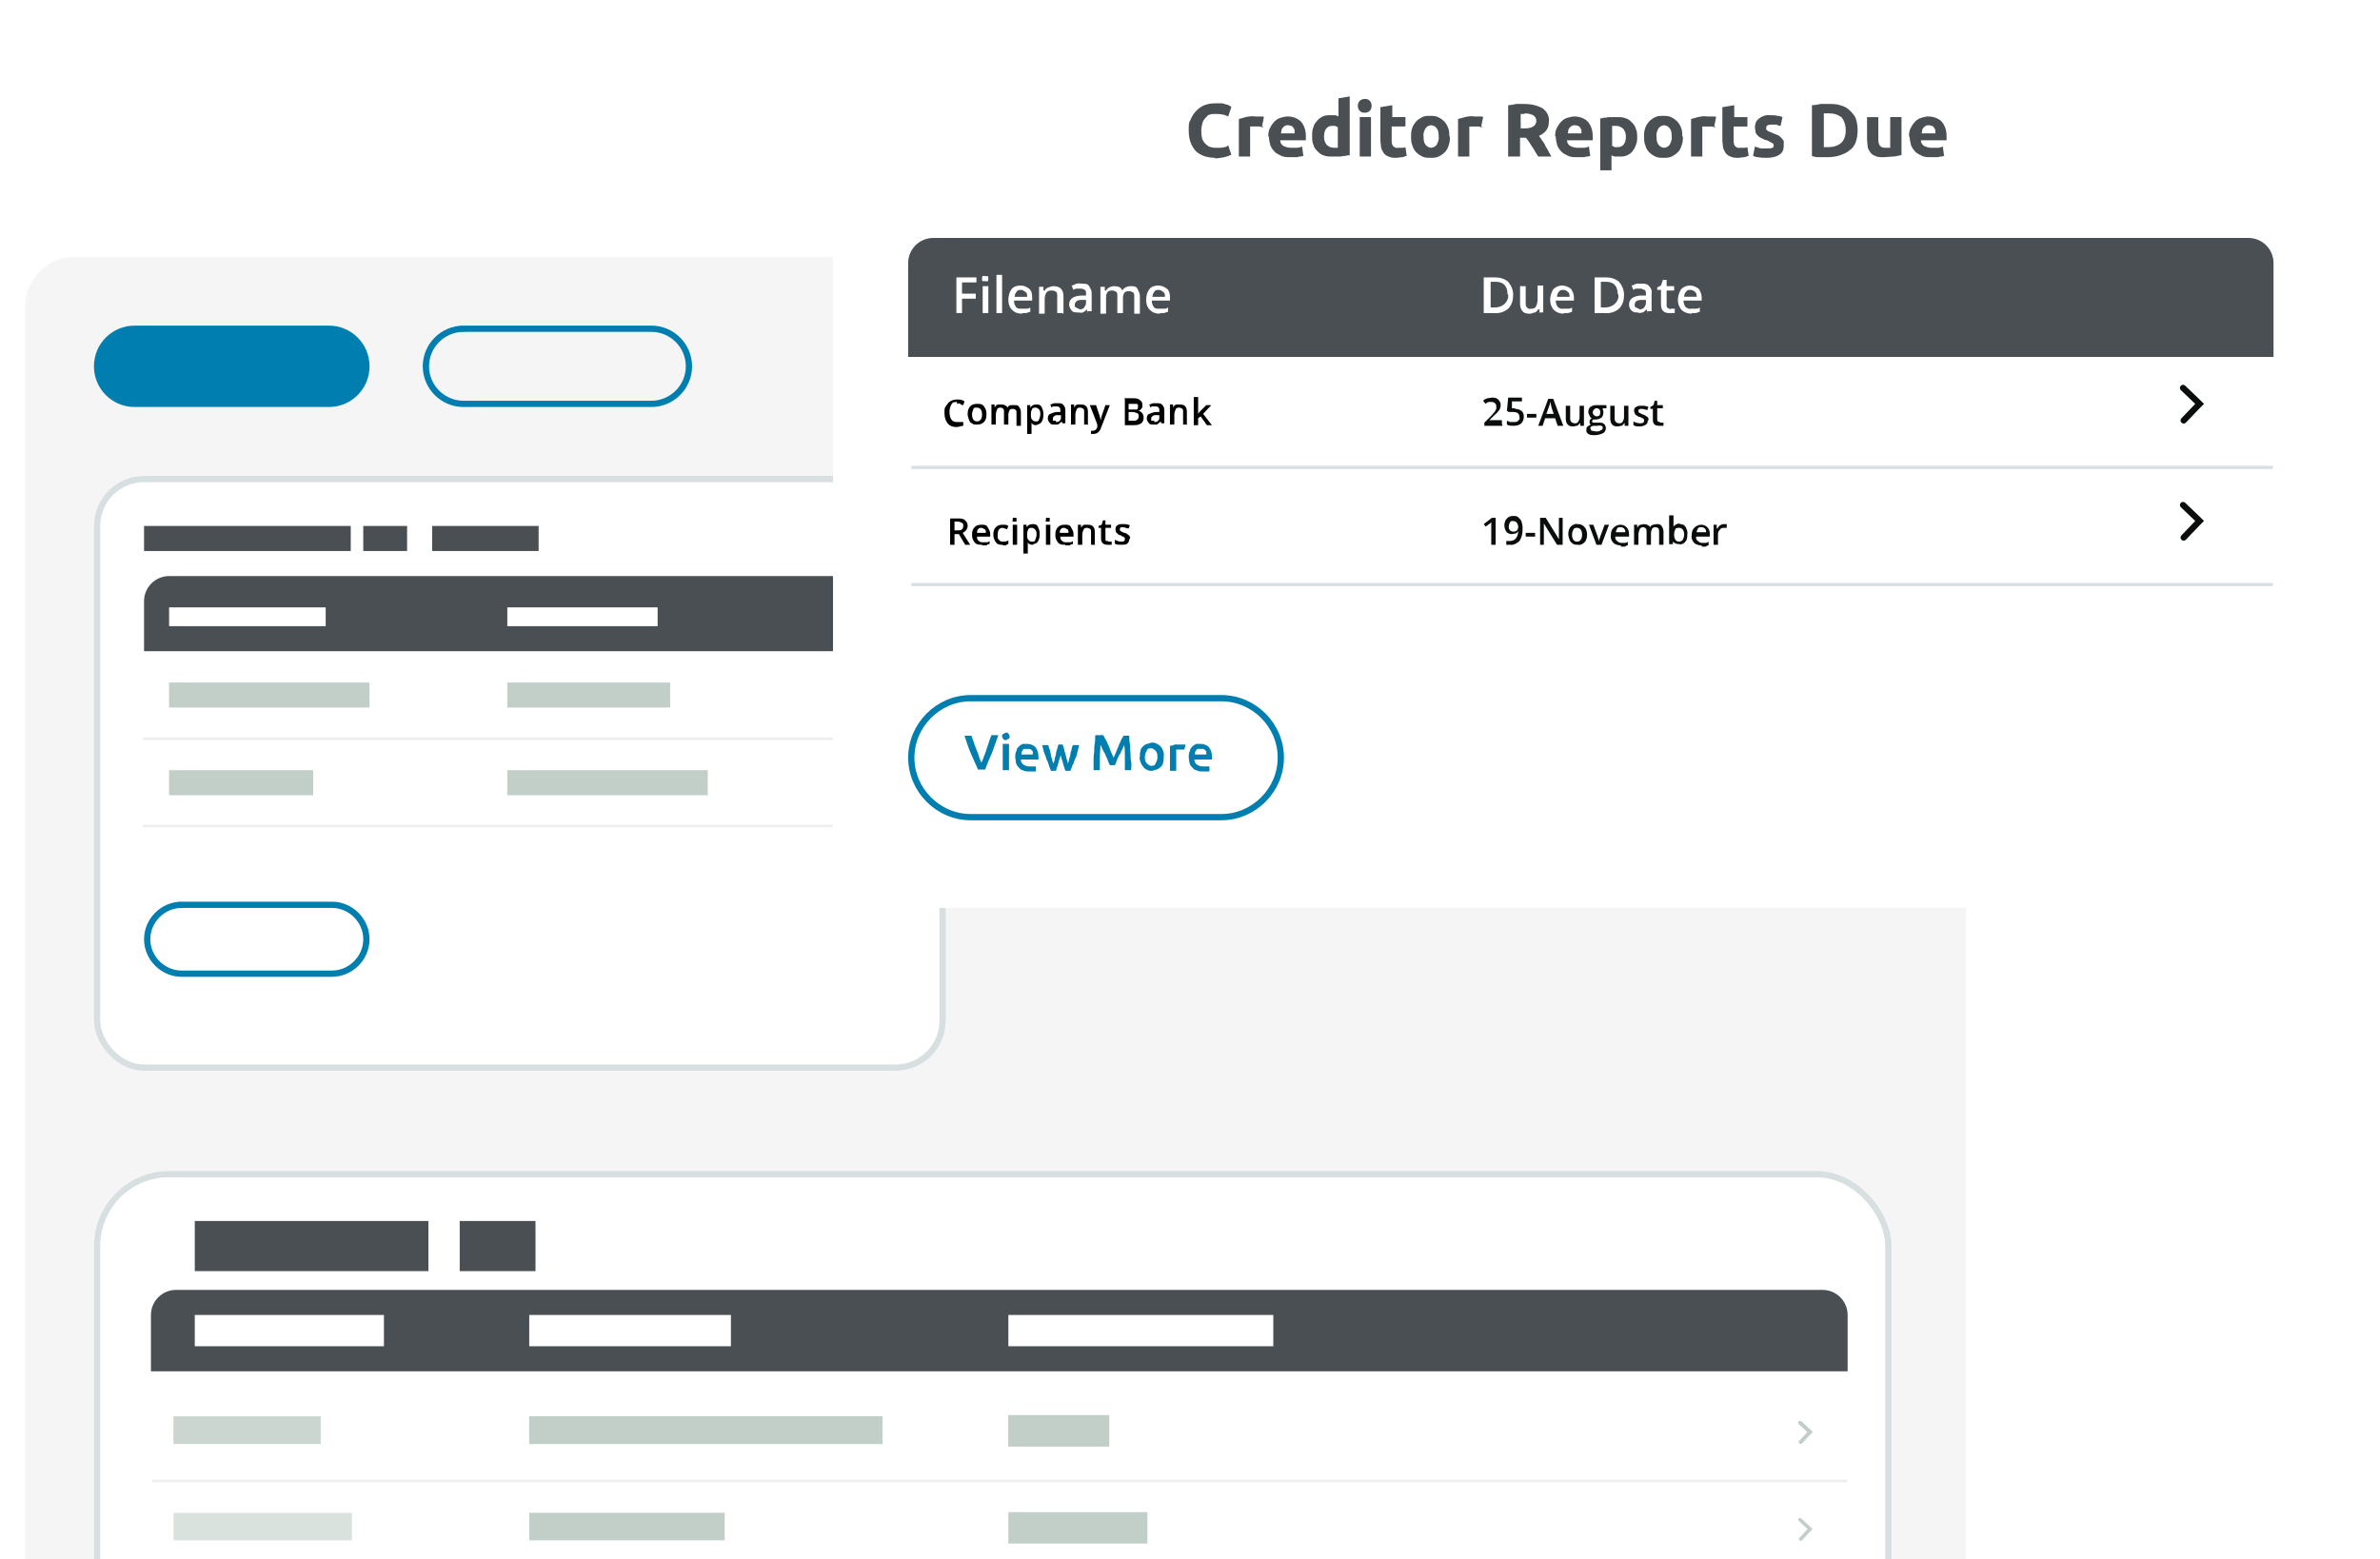
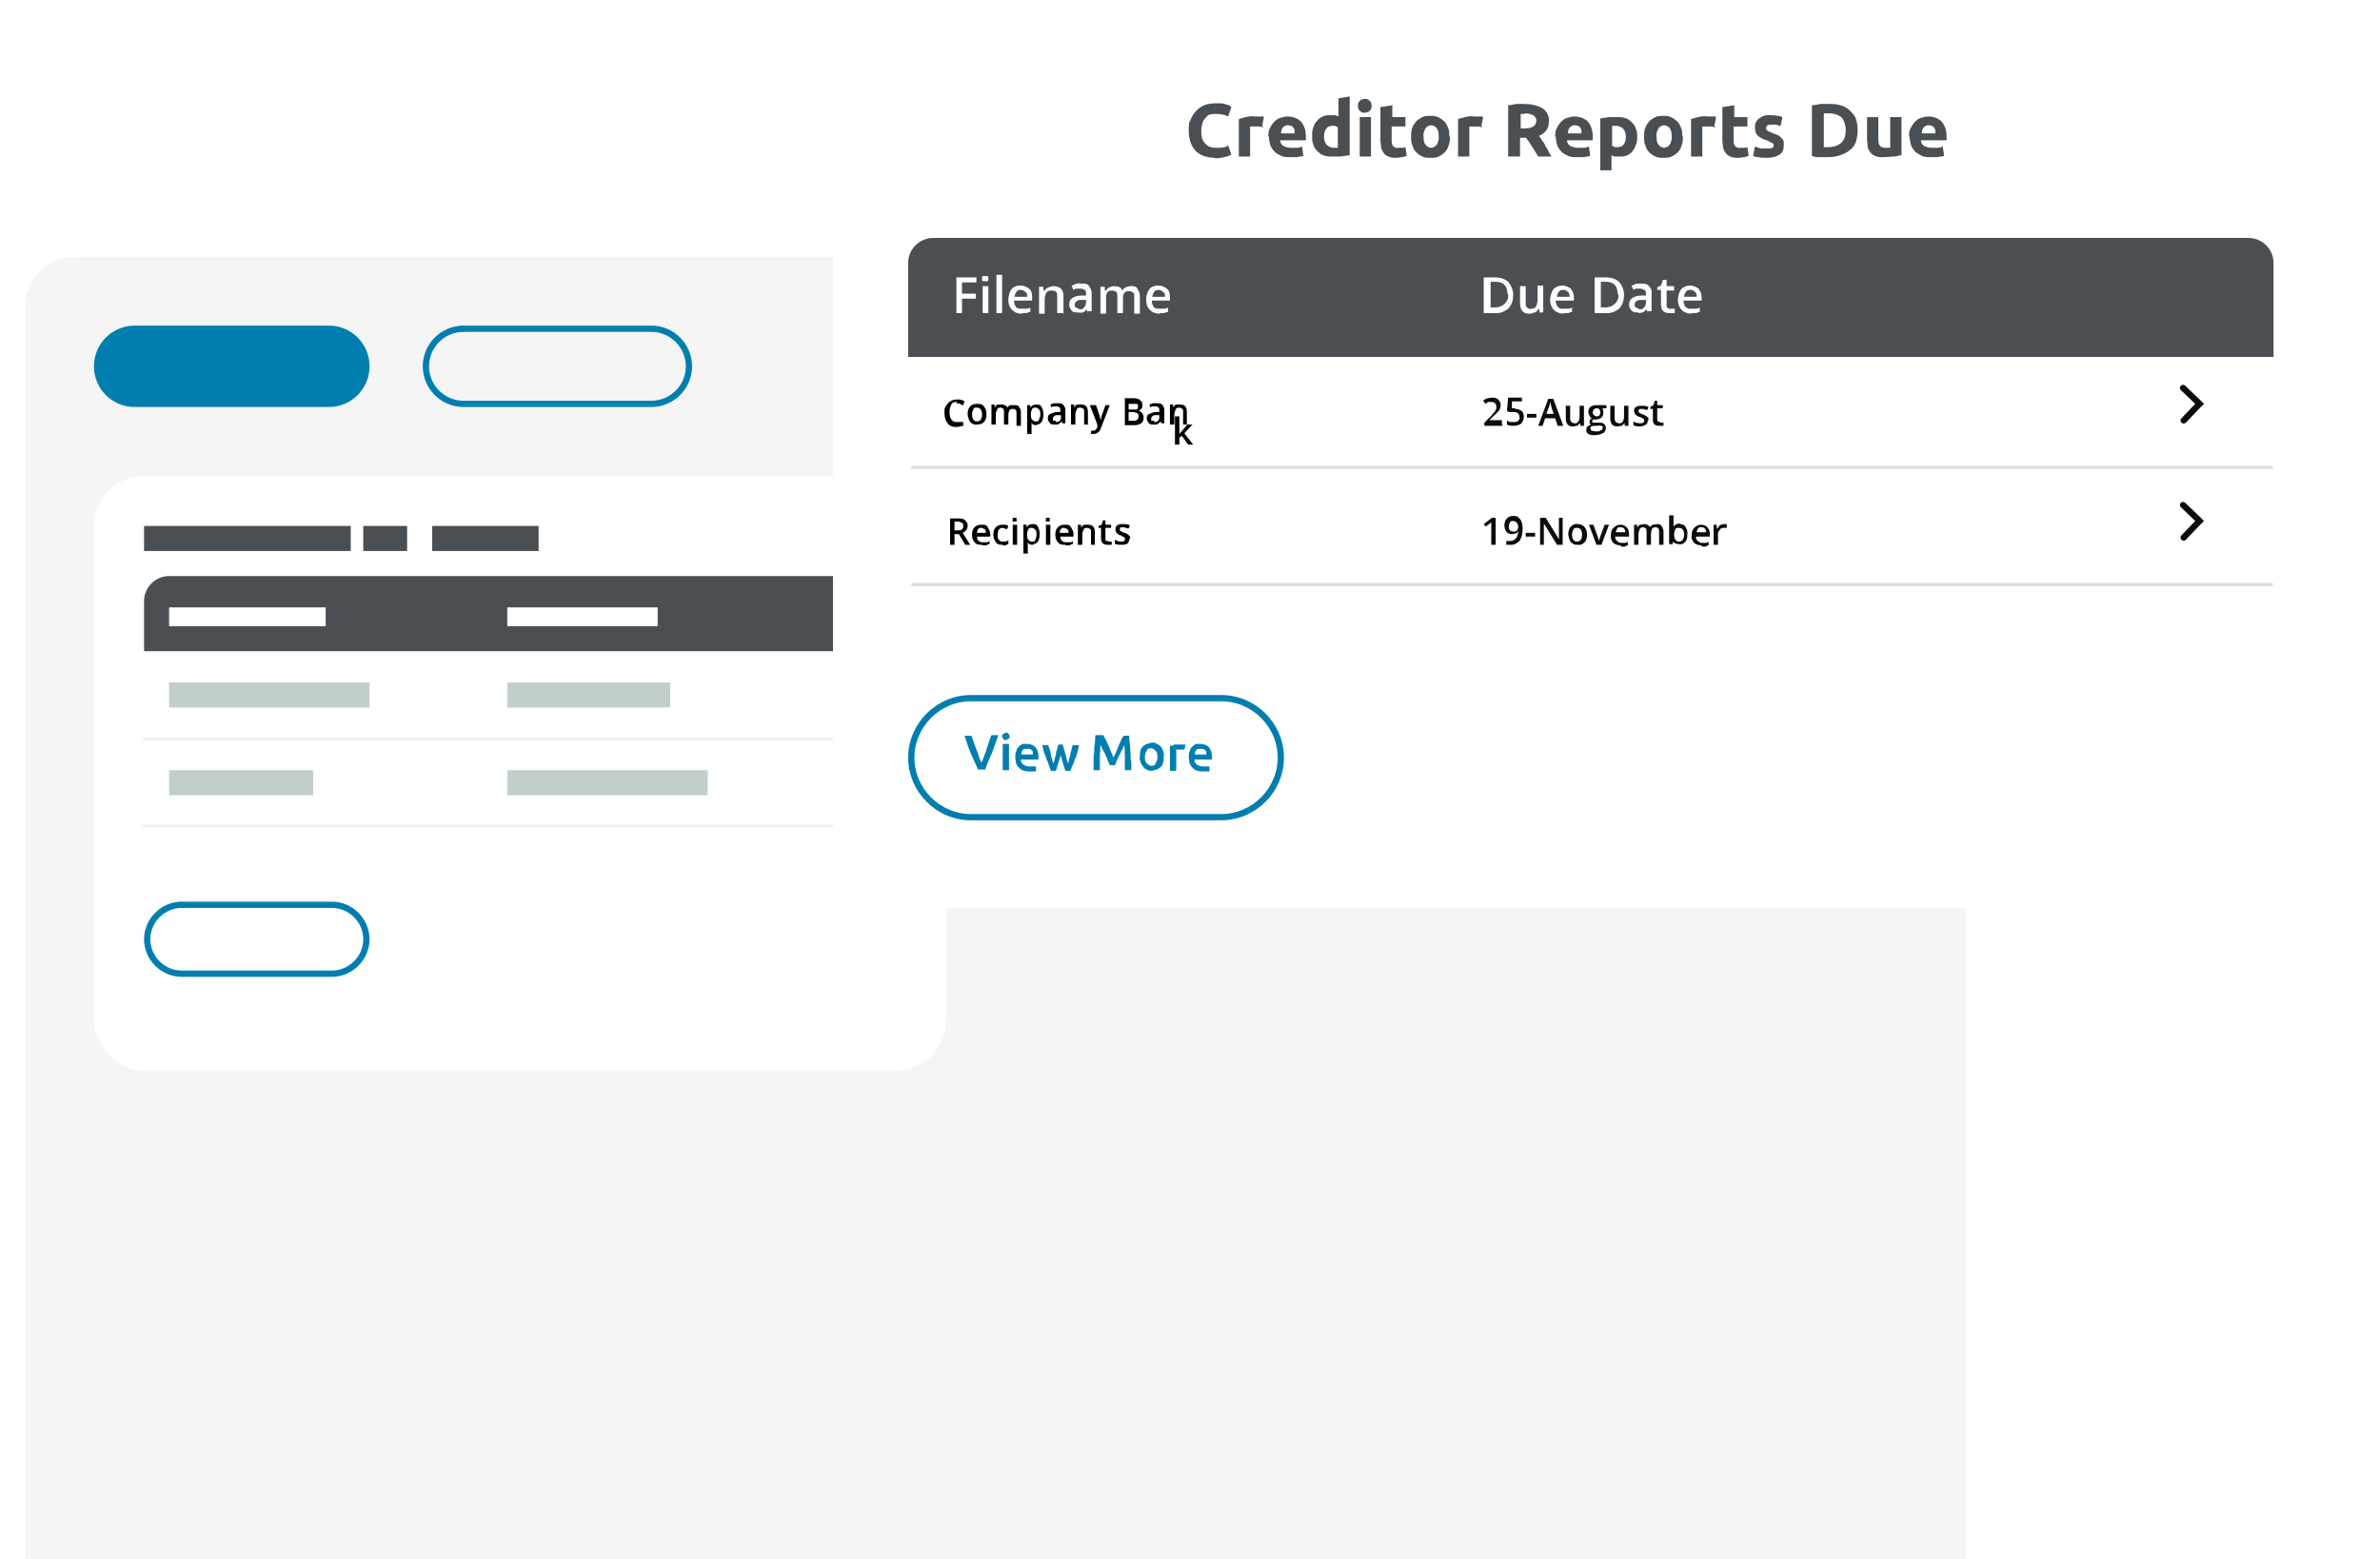
<svg xmlns="http://www.w3.org/2000/svg" id="dashboard" version="1.1" viewBox="0 0 380 249">
  <defs>
    <clipPath id="clippath">
      <path d="M0 0h380v249H0z" class="st3" />
    </clipPath>
    <clipPath id="clippath-1">
      <path d="M8 37h303c4.4 0 8 3.6 8 8v204H0V45c0-4.4 3.6-8 8-8Z" class="st3" />
    </clipPath>
    <clipPath id="clippath-2">
-       <path d="M27 187h263c6.6 0 12 5.4 12 12v50H15v-50c0-6.6 5.4-12 12-12Z" class="st3" />
-     </clipPath>
+       </clipPath>
    <filter id="drop-shadow-1" width="322" height="221" x="-2" y="35" filterUnits="userSpaceOnUse">
      <feOffset dy="1" />
      <feGaussianBlur result="blur" stdDeviation="2" />
      <feFlood flood-color="#231f20" flood-opacity=".3" />
      <feComposite in2="blur" operator="in" />
      <feComposite in="SourceGraphic" />
    </filter>
    <filter id="drop-shadow-2" width="265" height="163" x="121" y="-6" filterUnits="userSpaceOnUse">
      <feOffset dy="2" />
      <feGaussianBlur result="blur1" stdDeviation="4" />
      <feFlood flood-color="#231f20" flood-opacity=".3" />
      <feComposite in2="blur1" operator="in" />
      <feComposite in="SourceGraphic" />
    </filter>
    <style>.st0{fill:#007eb0}.st2{stroke:#d8dfe1}.st2,.st3,.st4{fill:none}.st5{fill:#fff}.st8,.st9{fill:#c1cfc8}.st10{fill:#d8dfe1}.st11{fill:#eee}.st9{isolation:isolate;opacity:.6}.st4{stroke:#007eb0}.st13{fill:#0b0c0c}.st14{fill:#4a4f54}</style>
  </defs>
  <g clip-path="url(#clippath)">
    <g clip-path="url(#clippath-1)">
      <path fill="#f5f5f5" d="M12 40h293.9c4.4 0 8 3.6 8 8v201H4V48c0-4.4 3.6-8 8-8Z" filter="url(#drop-shadow-1)" />
      <g clip-path="url(#clippath-2)">
        <rect width="287" height="90" x="15" y="187" class="st5" rx="12" ry="12" />
        <rect width="286" height="89" x="15.5" y="187.5" class="st2" rx="11.5" ry="11.5" />
        <path d="M28.1 206H291c2.2 0 4 1.8 4 4v9H24.1v-9c0-2.2 1.8-4 4-4Zm3-11h37.3v8H31.1v-8Zm42.3 0h12.1v8H73.4v-8Z" class="st14" />
        <path d="M31.1 210h30.2v5H31.1v-5Zm53.4 0h32.2v5H84.5v-5Zm76.5 0h42.3v5H161v-5Z" class="st5" />
        <path d="M24.3 236.3H295v.4H24.3v-.4Z" class="st11" />
        <path d="M27.7 226.2h23.5v4.4H27.7v-4.4Z" class="st9" />
        <path d="M27.7 226.2h23.5v4.4H27.7v-4.4Zm0 15.4h28.5v4.4H27.7v-4.4Z" class="st9" />
        <path d="M84.5 226.2h56.4v4.4H84.5v-4.4Z" class="st8" />
        <path d="M84.5 226.2h56.4v4.4H84.5v-4.4Zm0 15.4h31.2v4.4H84.5v-4.4ZM161 226h16.1v5H161v-5Z" class="st8" />
        <path d="M161 226h16.1v5H161v-5Zm0 15.5h22.2v5H161v-5Zm126.3-11c.1.1.3.1.4 0l1.3-1.4.4-.4-.4-.4-1.4-1.3c-.1-.1-.3-.1-.4 0s-.1.3 0 .4l1.4 1.3-1.3 1.4c-.1.1-.1.3 0 .4Z" class="st8" />
        <path d="M287.3 230.5c.1.1.3.1.4 0l1.3-1.4.4-.4-.4-.4-1.4-1.3c-.1-.1-.3-.1-.4 0s-.1.3 0 .4l1.4 1.3-1.3 1.4c-.1.1-.1.3 0 .4Zm0 15.5c.1.1.3.1.4 0l1.3-1.4.4-.4-.4-.4-1.4-1.3c-.1-.1-.3-.1-.4 0s-.1.3 0 .4l1.4 1.3-1.3 1.4c-.1.1-.1.3 0 .4Z" class="st8" />
      </g>
    </g>
    <rect width="136" height="95" x="15" y="76" class="st5" rx="8" ry="8" />
-     <rect width="135" height="94" x="15.5" y="76.5" class="st2" rx="7.5" ry="7.5" />
    <path d="M27 92h112c2.2 0 4 1.8 4 4v8H23v-8c0-2.2 1.8-4 4-4Zm-4-8h33v4H23v-4Zm35 0h7v4h-7v-4Zm11 0h17v4H69v-4Z" class="st14" />
    <path d="M22.8 131.7h119.4v.4H22.8v-.4Zm0-13.9h119.4v.4H22.8v-.4Z" class="st11" />
    <path d="M27 123h23v4H27v-4Zm54 0h32v4H81v-4Zm56.6 3.7h.4l1.3-1.4.4-.4-.4-.4-1.4-1.3h-.4c-.1 0-.1.3 0 .4l1.4 1.3-1.3 1.4c-.1 0-.1.3 0 .4Z" class="st8" />
    <path d="M27 97h25v3H27v-3Zm54 0h24v3H81v-3Z" class="st5" />
    <path d="M23 116h119H23Z" class="st11" />
    <path d="M27 109h32v4H27v-4Zm54 0h26v4H81v-4Zm56.6 3.7h.4l1.3-1.4.4-.4-.4-.4-1.4-1.3h-.4c-.1 0-.1.3 0 .4l1.4 1.3-1.3 1.4c-.1 0-.1.3 0 .4Z" class="st8" />
    <path d="M29 144h24c3.3 0 6 2.7 6 6s-2.7 6-6 6H29c-3.3 0-6-2.7-6-6s2.7-6 6-6Z" class="st3" />
    <path d="M29 144.5h24c3 0 5.5 2.5 5.5 5.5s-2.5 5.5-5.5 5.5H29c-3 0-5.5-2.5-5.5-5.5s2.5-5.5 5.5-5.5Z" class="st4" />
    <path d="M74 52h30c3.6 0 6.5 2.9 6.5 6.5S107.6 65 104 65H74c-3.6 0-6.5-2.9-6.5-6.5S70.4 52 74 52Z" class="st3" />
    <path d="M74 52.5h30c3.3 0 6 2.7 6 6s-2.7 6-6 6H74c-3.3 0-6-2.7-6-6s2.7-6 6-6Z" class="st4" />
    <path d="M21.5 52h31c3.6 0 6.5 2.9 6.5 6.5S56.1 65 52.5 65h-31c-3.6 0-6.5-2.9-6.5-6.5s2.9-6.5 6.5-6.5Z" class="st0" />
    <rect width="241" height="139" x="133" y="4" fill="#fff" filter="url(#drop-shadow-2)" rx="12" ry="12" />
    <path d="M155 111h40c5.5 0 10 4.5 10 10s-4.5 10-10 10h-40c-5.5 0-10-4.5-10-10s4.5-10 10-10Z" class="st3" />
    <path d="M155 111.5h40c5.2 0 9.5 4.3 9.5 9.5s-4.3 9.5-9.5 9.5h-40c-5.2 0-9.5-4.3-9.5-9.5s4.3-9.5 9.5-9.5Z" class="st4" />
    <path d="m156.2 123-1.2-2.7c-.4-.9-.7-1.9-1-2.8h1.1l.4 1.1c.1.4.3.8.4 1.1s.3.7.4 1.1c.1.4.3.7.4 1 .1-.3.3-.6.4-1 .1-.3.3-.7.4-1.1.1-.4.3-.8.4-1.2s.3-.8.4-1.1h1.1c-.3.9-.7 1.9-1 2.8-.4.9-.8 1.8-1.1 2.7h-1.1Zm4.9 0h-1v-4.2h1v4.2Zm.1-5.4c0 .2 0 .3-.2.4-.1 0-.3.2-.4.2-.2 0-.3 0-.4-.2-.1 0-.2-.3-.2-.4 0-.2 0-.3.2-.4.1 0 .3-.2.4-.2.2 0 .3 0 .4.2.1 0 .2.3.2.4Zm.9 3.3c0-.3 0-.7.2-1 0-.3.2-.5.4-.7s.4-.3.6-.4h.7c.5 0 1 .2 1.3.5.4.5.5 1 .5 1.6v.4H163c0 .3.1.6.4.8.3.2.6.3.9.3h1.1v.8h-1.1c-.3 0-.7 0-1-.2-.3 0-.5-.3-.7-.5s-.3-.4-.4-.7c0-.3-.1-.6-.1-.9v.2-.2Zm2.8-.4v-.4s0-.2-.2-.3c0 0-.2-.2-.3-.2h-.8c-.1 0-.2 0-.3.2 0 0-.1.2-.2.3v.4h1.8Zm4.5-.1c-.1.5-.3.9-.4 1.4-.1.4-.3.9-.4 1.3h-.8c-.1-.2-.2-.5-.3-.8s-.2-.7-.4-1c-.1-.4-.2-.7-.4-1.1l-.3-1.2h1c0 .2.1.5.2.7s.1.5.2.8c0 .3.1.5.2.8 0 .3.2.5.2.7 0-.2.2-.5.2-.8s.2-.5.2-.8.1-.5.2-.8.1-.5.2-.7h.7c0 .2.1.5.2.7 0 .2.1.5.2.8s.1.5.2.8.2.5.2.8l.2-.7c0-.3.2-.5.2-.8s.1-.5.2-.8c0-.3.1-.5.2-.7h1l-.3 1.2c-.1.4-.2.8-.4 1.1-.1.4-.2.7-.4 1-.1.3-.2.6-.3.8h-.8c-.1-.4-.3-.8-.4-1.3-.1-.4-.3-.9-.4-1.4h.1Zm6.8-2.9c.1.2.2.4.4.7.1.3.3.6.4.9.1.3.3.7.4 1 .1.3.3.6.4.9l.4-.9c.1-.3.3-.7.4-1 .1-.3.3-.6.4-.9.1-.3.3-.5.4-.7h.9c0 .4 0 .8.1 1.3s0 .9.1 1.4c0 .5 0 1 .1 1.4s0 1 0 1.4h-1v-2c0-.7 0-1.3-.1-2l-.2.4c0 .2-.2.4-.3.6 0 .2-.2.4-.3.6l-.3.6c0 .2-.2.4-.2.6l-.2.4h-.8s-.1-.3-.2-.4c0-.2-.2-.4-.2-.6l-.3-.6c0-.2-.2-.4-.3-.6l-.3-.6c0-.2-.1-.3-.2-.4 0 .6-.1 1.3-.1 2v2h-1v-1.4c0-.5 0-1 .1-1.5 0-.5 0-.9.1-1.4s0-.9.1-1.3h1.3Zm9.6 3.4c0 .3 0 .6-.1.9 0 .3-.2.5-.4.7s-.4.3-.6.4c-.3 0-.5.2-.8.2s-.6 0-.8-.2c-.2 0-.5-.3-.6-.5-.2-.2-.3-.4-.4-.7-.1-.3-.2-.6-.1-.9 0-.3 0-.6.1-.9 0-.3.2-.5.4-.7s.4-.3.6-.4c.3 0 .5-.2.8-.2s.6 0 .8.2c.2 0 .5.3.6.4.2.2.3.4.4.7.1.3.2.6.1.9Zm-1 0c0-.3 0-.7-.3-1s-.5-.4-.7-.4c-.3 0-.6 0-.7.4-.2.3-.3.6-.3 1s0 .7.3 1 .5.4.7.4c.3 0 .6 0 .7-.4.2-.3.3-.6.3-1Zm4.4-1.2h-1.4v3.4h-1v-4c.2 0 .5 0 .7-.2h1.8l-.2.8h.1Zm.6 1.2c0-.3 0-.7.2-1 0-.3.2-.5.4-.7s.4-.3.6-.4h.7c.5 0 1 .2 1.3.5.4.5.5 1 .5 1.6v.4h-2.8c0 .3.1.6.4.8.3.2.6.3.9.3h1.1v.8H192c-.3 0-.7 0-1-.2-.3 0-.5-.3-.7-.5s-.3-.4-.4-.7c0-.3-.1-.6-.1-.9v.2-.2Zm2.8-.4v-.4s0-.2-.2-.3c0 0-.2-.2-.3-.2h-.8c-.1 0-.2 0-.3.2 0 0-.1.2-.2.3v.4h1.8Z" class="st0" />
    <path d="M145.5 93.1h217.4v.5H145.5v-.5Z" class="st10" />
    <path d="M152.4 85.3V87h-.7v-4.2h1.2c.5 0 .9 0 1.2.3s.4.5.4.9-.3.9-.8 1.1l1.2 1.9h-.8l-1-1.7h-.7Zm0-.6h.5c.3 0 .6 0 .7-.2.1 0 .2-.3.2-.5s0-.4-.2-.5-.4-.2-.7-.2h-.5v1.4Zm4.4 2.3c-.5 0-.9 0-1.2-.4s-.4-.7-.4-1.2.1-.9.4-1.2.6-.4 1.1-.4.8 0 1 .4.4.6.4 1.1v.4H156c0 .3 0 .5.3.7.2.2.4.2.7.2h.5c.2 0 .3 0 .5-.2v.5c-.2 0-.3 0-.5.2h-.7Zm-.1-2.7c-.2 0-.4 0-.5.2-.1 0-.2.3-.2.6h1.4c0-.3 0-.5-.2-.6-.1 0-.3-.2-.5-.2Zm3.4 2.7c-.5 0-.8 0-1.1-.4-.2-.3-.4-.7-.4-1.2s.1-.9.4-1.2.6-.4 1.1-.4.6 0 .9.2l-.2.5c-.3 0-.5-.2-.7-.2-.6 0-.8.4-.8 1.1s0 .6.2.8c.1.2.3.3.6.3s.6 0 .9-.2v.6c-.1 0-.2 0-.4.2h-.5Zm1.6-4v-.3h.6v.6h-.6c-.1 0 0-.2 0-.3Zm.7 4h-.7v-3.2h.7V87Zm2.6 0c-.4 0-.7 0-.9-.4v1.8h-.7v-4.6h.5v.4c.2-.3.5-.5.9-.5s.7 0 .9.4.3.7.3 1.2-.1.9-.3 1.2c-.2.3-.5.4-.9.4h.2Zm-.2-2.7c-.3 0-.5 0-.6.2s-.2.4-.2.8 0 .8.2.9c.1.2.3.3.6.3s.4 0 .5-.3.2-.5.2-.8 0-.6-.2-.8-.3-.3-.6-.3h.1ZM167 83v-.3h.6v.6h-.6c-.1 0 0-.2 0-.3Zm.7 4h-.7v-3.2h.7V87Zm2.4 0c-.5 0-.9 0-1.2-.4s-.4-.7-.4-1.2.1-.9.4-1.2.6-.4 1.1-.4.8 0 1 .4.4.6.4 1.1v.4h-2.1c0 .3 0 .5.3.7.2.2.4.2.7.2h.5c.2 0 .3 0 .5-.2v.5c-.2 0-.3 0-.5.2h-.7Zm-.2-2.7c-.2 0-.4 0-.5.2-.1 0-.2.3-.2.6h1.4c0-.3 0-.5-.2-.6-.1 0-.3-.2-.5-.2Zm5 2.7h-.7v-2c0-.2 0-.4-.1-.5 0 0-.3-.2-.5-.2s-.5 0-.6.3c-.1.2-.2.5-.2.8V87h-.7v-3.2h.5v.4h.1c0-.2.2-.3.4-.4h.6c.8 0 1.1.4 1.1 1.2v2.1Zm2.1-.5h.5v.5h-.7c-.6 0-1-.3-1-1v-1.7h-.4V84l.5-.2.2-.7h.4v.7h.9v.5h-.9V86c0 .2 0 .3.1.4h.3Zm3.3-.4c0 .3-.1.5-.3.7s-.6.2-1 .2-.8 0-1-.2v-.6c.4.2.7.3 1 .3s.6 0 .6-.4v-.2s-.1 0-.2-.2c-.1 0-.3 0-.4-.2-.4 0-.6-.3-.7-.4-.1 0-.2-.3-.2-.6s.1-.5.3-.6c.2-.2.5-.2.9-.2s.7 0 1.1.2l-.2.5c-.3 0-.6-.2-.9-.2s-.5 0-.5.3 0 .2.1.3c0 0 .3.2.6.3.3 0 .5.2.6.3.1 0 .2.2.3.3s0 .2 0 .4h-.1Z" />
    <path d="M145.5 74.4h217.4v.5H145.5v-.5Z" class="st10" />
-     <path d="M152.8 64.2c-.4 0-.7 0-.9.4s-.3.7-.3 1.2.1.9.3 1.2.5.4.9.4h1v.6c-.3 0-.7.2-1.1.2-.6 0-1.1-.2-1.4-.6-.3-.4-.5-.9-.5-1.6s0-.8.2-1.1.4-.6.7-.8.7-.3 1.1-.3.8 0 1.2.3l-.2.6c-.1 0-.3 0-.5-.2s-.3 0-.5 0v-.2Zm4.7 2c0 .5-.1.9-.4 1.2-.3.3-.6.4-1.1.4s-.6 0-.8-.2c-.2 0-.4-.3-.5-.6-.1-.3-.2-.5-.2-.9s.1-.9.4-1.2c.3-.3.6-.4 1.1-.4s.8 0 1.1.4.4.7.4 1.2Zm-2.3 0c0 .7.3 1.1.8 1.1s.8-.4.8-1.1-.3-1.1-.8-1.1-.5 0-.6.3c-.1.2-.2.5-.2.8Zm5.8 1.6h-.7v-2c0-.2 0-.4-.1-.5 0 0-.2-.2-.4-.2s-.5 0-.6.3c-.1.2-.2.5-.2.8v1.6h-.7v-3.2h.5v.4h.1c0-.2.2-.3.4-.4h.6c.5 0 .8.2 1 .5 0-.2.2-.3.4-.4h.6c.4 0 .7 0 .8.3.2.2.3.5.3.9V68h-.7v-2c0-.2 0-.4-.1-.5 0 0-.2-.2-.4-.2s-.5 0-.6.2-.2.4-.2.8V68Zm4.6.1c-.4 0-.7 0-.9-.4v1.8h-.7v-4.6h.5v.4c.2-.3.5-.5.9-.5s.7 0 .9.4.3.7.3 1.2-.1.9-.3 1.2-.5.4-.9.4h.2Zm-.2-2.8c-.3 0-.5 0-.6.2s-.2.4-.2.8 0 .8.2.9c.1.2.3.3.6.3s.4 0 .5-.3.2-.5.2-.8 0-.6-.2-.8-.3-.3-.6-.3h.1Zm4.2 2.7v-.4h-.2c-.2.2-.3.3-.5.4h-.6c-.2 0-.6 0-.7-.3-.2-.2-.3-.4-.3-.7s.1-.6.4-.7.6-.3 1.1-.3h.5v-.2c0-.2 0-.4-.1-.5 0 0-.2-.2-.4-.2h-.5c-.1 0-.3 0-.4.2l-.2-.5c.2 0 .4-.2.6-.2h.6c.4 0 .7 0 .9.3.2.2.3.5.3.8v2.1h-.5Zm-1-.4c.2 0 .4 0 .6-.2s.2-.3.2-.6v-.3h-.4c-.3 0-.6 0-.7.2-.1 0-.2.2-.2.4s0 .3.1.3h.4Zm5.2.4h-.7v-2c0-.2 0-.4-.1-.5 0 0-.3-.2-.5-.2s-.5 0-.6.3-.2.5-.2.8v1.6h-.7v-3.2h.5v.4h.1c0-.2.2-.3.4-.4h.6c.8 0 1.1.4 1.1 1.2v2.1Zm.5-3.1h.7l.6 1.8c0 .3.2.5.2.7v-.4c0-.2.3-.9.7-2.1h.7l-1.4 3.6c-.2.7-.7 1-1.2 1h-.4v-.5h.3c.3 0 .6-.2.7-.6v-.3c.1 0-1.2-3.2-1.2-3.2h.3Zm5.2-1.1h1.2c.6 0 1 0 1.3.3.3.2.4.4.4.8s0 .4-.2.6c-.1.2-.3.3-.5.3.3 0 .5.2.7.4.1.2.2.4.2.7s-.1.7-.4.9c-.3.2-.6.3-1.1.3h-1.5v-4.2Zm.7 1.8H181.5c.1 0 .2-.2.2-.5s0-.3-.2-.4H180.2v1.2Zm0 .5v1.3h.7c.3 0 .5 0 .7-.2.1 0 .2-.3.2-.5s0-.4-.2-.5c-.1 0-.4-.2-.7-.2h-.7Zm5.2 1.9v-.4h-.2c-.2.2-.3.3-.5.4h-.6c-.2 0-.6 0-.7-.3-.2-.2-.3-.4-.3-.7s.1-.6.4-.7.6-.3 1.1-.3h.5v-.2c0-.2 0-.4-.1-.5 0 0-.2-.2-.4-.2h-.5c-.1 0-.3 0-.4.2l-.2-.5c.2 0 .4-.2.6-.2h.6c.4 0 .7 0 .9.3.2.2.3.5.3.8v2.1h-.5Zm-1.1-.4c.2 0 .4 0 .6-.2s.2-.3.2-.6v-.3h-.4c-.3 0-.6 0-.7.2-.1 0-.2.2-.2.4s0 .3.1.3h.4Zm5.3.4h-.7v-2c0-.2 0-.4-.1-.5 0 0-.3-.2-.5-.2s-.5 0-.6.3-.2.5-.2.8v1.6h-.7v-3.2h.5v.4h.1c0-.2.2-.3.4-.4h.6c.8 0 1.1.4 1.1 1.2v2.1Zm1.6-1.6.4-.5 1-1h.8l-1.3 1.4 1.4 1.8h-.8l-1-1.4-.4.3v1.1h-.7v-4.5h.7v2.8Z" />
+     <path d="M152.8 64.2c-.4 0-.7 0-.9.4s-.3.7-.3 1.2.1.9.3 1.2.5.4.9.4h1v.6c-.3 0-.7.2-1.1.2-.6 0-1.1-.2-1.4-.6-.3-.4-.5-.9-.5-1.6s0-.8.2-1.1.4-.6.7-.8.7-.3 1.1-.3.8 0 1.2.3l-.2.6c-.1 0-.3 0-.5-.2s-.3 0-.5 0v-.2Zm4.7 2c0 .5-.1.9-.4 1.2-.3.3-.6.4-1.1.4s-.6 0-.8-.2c-.2 0-.4-.3-.5-.6-.1-.3-.2-.5-.2-.9s.1-.9.4-1.2c.3-.3.6-.4 1.1-.4s.8 0 1.1.4.4.7.4 1.2Zm-2.3 0c0 .7.3 1.1.8 1.1s.8-.4.8-1.1-.3-1.1-.8-1.1-.5 0-.6.3c-.1.2-.2.5-.2.8Zm5.8 1.6h-.7v-2c0-.2 0-.4-.1-.5 0 0-.2-.2-.4-.2s-.5 0-.6.3c-.1.2-.2.5-.2.8v1.6h-.7v-3.2h.5v.4h.1c0-.2.2-.3.4-.4h.6c.5 0 .8.2 1 .5 0-.2.2-.3.4-.4h.6c.4 0 .7 0 .8.3.2.2.3.5.3.9V68h-.7v-2c0-.2 0-.4-.1-.5 0 0-.2-.2-.4-.2s-.5 0-.6.2-.2.4-.2.8V68Zm4.6.1c-.4 0-.7 0-.9-.4v1.8h-.7v-4.6h.5v.4c.2-.3.5-.5.9-.5s.7 0 .9.4.3.7.3 1.2-.1.9-.3 1.2-.5.4-.9.4h.2Zm-.2-2.8c-.3 0-.5 0-.6.2s-.2.4-.2.8 0 .8.2.9c.1.2.3.3.6.3s.4 0 .5-.3.2-.5.2-.8 0-.6-.2-.8-.3-.3-.6-.3h.1Zm4.2 2.7v-.4h-.2c-.2.2-.3.3-.5.4h-.6c-.2 0-.6 0-.7-.3-.2-.2-.3-.4-.3-.7s.1-.6.4-.7.6-.3 1.1-.3h.5v-.2c0-.2 0-.4-.1-.5 0 0-.2-.2-.4-.2h-.5c-.1 0-.3 0-.4.2l-.2-.5c.2 0 .4-.2.6-.2h.6c.4 0 .7 0 .9.3.2.2.3.5.3.8v2.1h-.5Zm-1-.4c.2 0 .4 0 .6-.2s.2-.3.2-.6v-.3h-.4c-.3 0-.6 0-.7.2-.1 0-.2.2-.2.4s0 .3.1.3h.4Zm5.2.4h-.7v-2c0-.2 0-.4-.1-.5 0 0-.3-.2-.5-.2s-.5 0-.6.3-.2.5-.2.8v1.6h-.7v-3.2h.5v.4h.1c0-.2.2-.3.4-.4h.6c.8 0 1.1.4 1.1 1.2v2.1Zm.5-3.1h.7l.6 1.8c0 .3.2.5.2.7v-.4c0-.2.3-.9.7-2.1h.7l-1.4 3.6c-.2.7-.7 1-1.2 1h-.4v-.5h.3c.3 0 .6-.2.7-.6v-.3c.1 0-1.2-3.2-1.2-3.2h.3Zm5.2-1.1h1.2c.6 0 1 0 1.3.3.3.2.4.4.4.8s0 .4-.2.6c-.1.2-.3.3-.5.3.3 0 .5.2.7.4.1.2.2.4.2.7s-.1.7-.4.9c-.3.2-.6.3-1.1.3h-1.5v-4.2Zm.7 1.8H181.5c.1 0 .2-.2.2-.5s0-.3-.2-.4H180.2v1.2Zm0 .5v1.3h.7c.3 0 .5 0 .7-.2.1 0 .2-.3.2-.5s0-.4-.2-.5c-.1 0-.4-.2-.7-.2h-.7Zm5.2 1.9v-.4h-.2c-.2.2-.3.3-.5.4h-.6c-.2 0-.6 0-.7-.3-.2-.2-.3-.4-.3-.7s.1-.6.4-.7.6-.3 1.1-.3h.5v-.2c0-.2 0-.4-.1-.5 0 0-.2-.2-.4-.2h-.5c-.1 0-.3 0-.4.2l-.2-.5c.2 0 .4-.2.6-.2h.6c.4 0 .7 0 .9.3.2.2.3.5.3.8v2.1h-.5Zm-1.1-.4c.2 0 .4 0 .6-.2s.2-.3.2-.6v-.3h-.4c-.3 0-.6 0-.7.2-.1 0-.2.2-.2.4s0 .3.1.3h.4Zm5.3.4h-.7v-2c0-.2 0-.4-.1-.5 0 0-.3-.2-.5-.2s-.5 0-.6.3-.2.5-.2.8v1.6h-.7v-3.2h.5v.4h.1c0-.2.2-.3.4-.4h.6c.8 0 1.1.4 1.1 1.2v2.1Zh.8l-1.3 1.4 1.4 1.8h-.8l-1-1.4-.4.3v1.1h-.7v-4.5h.7v2.8Z" />
    <path d="M149 38h210c2.2 0 4 1.8 4 4v15H145V42c0-2.2 1.8-4 4-4Z" class="st14" />
    <path d="M241.6 47.1c0 .8-.2 1.6-.8 2.2-.6.5-1.4.8-2.3.7h-1.6v-5.7h1.8c.8 0 1.5.2 2.1.7.5.6.8 1.3.8 2.1Zm-.9 0c0-1.4-.6-2.1-1.9-2.1h-.8v4.1h.7c1 0 1.9-.6 2.1-1.6V47h-.1Zm5.1 2.9v-.6h-.2c-.1.2-.3.4-.5.5-.3 0-.5.2-.8.2s-.9 0-1.2-.4c-.3-.3-.4-.8-.4-1.2v-2.8h.9v2.7c0 .3 0 .5.2.7s.4.3.6.2c.3 0 .6 0 .8-.3s.3-.8.3-1.2v-2.2h.9v4.3h-.7Zm3.9.1c-.6 0-1.2-.2-1.6-.6-.4-.4-.6-1-.6-1.6s.2-1.2.5-1.7c.4-.4.9-.6 1.4-.6s1 .2 1.4.5c.3.4.5.9.5 1.4v.5h-2.9c0 .4.1.7.3 1 .2.2.6.4.9.3h.7c.2 0 .5 0 .7-.2v.7c-.2 0-.4.2-.7.2h-.8.2Zm-.1-3.8c-.3 0-.5 0-.7.3-.2.2-.3.5-.3.8h2c0-.3 0-.6-.3-.8-.2-.2-.4-.3-.7-.3Zm9.7.8c0 .8-.2 1.6-.8 2.2-.6.5-1.4.8-2.3.7h-1.6v-5.7h1.8c.8 0 1.5.2 2.1.7.5.6.8 1.3.8 2.1Zm-1 0c0-1.4-.6-2.1-1.9-2.1h-.8v4.1h.7c1 0 1.9-.6 2.1-1.6V47h-.1Zm4.8 2.9-.2-.6c-.2.2-.4.4-.6.5-.3 0-.5.2-.8 0-.4 0-.7 0-1-.3s-.4-.6-.4-1 .2-.8.5-1c.5-.3 1-.4 1.5-.4h.7v-.3c0-.2 0-.4-.2-.6-.2 0-.4-.2-.6-.2h-.6c-.2 0-.4 0-.6.2l-.3-.7c.2 0 .5-.2.8-.3h.8c.4 0 .9 0 1.2.4.3.3.5.7.4 1.1v2.9h-.7v.2h.1Zm-1.4-.6c.3 0 .6 0 .8-.3.2-.2.3-.5.3-.8v-.4h-.6c-.3 0-.7 0-.9.2-.2 0-.3.4-.3.6s0 .3.2.4c.1 0 .3.2.5.2Zm5-.1h.7v.7h-.9c-.9 0-1.3-.5-1.3-1.4v-2.3h-.6v-.4l.6-.3.3-.9h.6v1h1.2v.7h-1.2v2.3c0 .2 0 .4.2.5.1 0 .3.2.4.2Zm3.4.8c-.6 0-1.2-.2-1.6-.6-.4-.4-.6-1-.6-1.6s.2-1.2.5-1.7c.4-.4.9-.6 1.4-.6s1 .2 1.4.5c.3.4.5.9.5 1.4v.5h-2.9c0 .4.1.7.3 1 .2.2.6.4.9.3h.7c.2 0 .5 0 .7-.2v.7c-.2 0-.4.2-.7.2h-.8.2Zm-.2-3.8c-.3 0-.5 0-.7.3-.2.2-.3.5-.3.8h2c0-.3 0-.6-.3-.8-.2-.2-.4-.3-.7-.3ZM153.6 50h-.9v-5.7h3.2v.8h-2.3v1.8h2.2v.8h-2.2V50Zm3.2-5.5c0-.2 0-.3.1-.4s.2 0 .4 0h.4c.1 0 .1.2.1.4s0 .3-.1.4-.2 0-.4 0h-.4c-.1 0-.1-.2-.1-.4Zm1 5.5h-.9v-4.3h.9V50Zm2.2 0h-.9v-6.1h.9V50Zm3.2.1c-.7 0-1.2-.2-1.6-.6s-.6-.9-.6-1.6.2-1.3.5-1.7.8-.6 1.4-.6 1 .2 1.4.5.5.8.5 1.4v.5h-2.9c0 .4.1.7.3 1s.5.3.9.3h.7c.2 0 .5 0 .7-.2v.7c-.2 0-.5.2-.7.2h-.8.2Zm-.2-3.8c-.3 0-.5 0-.7.3s-.3.5-.3.8h2c0-.4 0-.6-.3-.8s-.4-.3-.7-.3Zm6.7 3.7h-.9v-2.7c0-.3 0-.6-.2-.7s-.3-.2-.6-.2-.7 0-.9.3-.3.6-.3 1.2v2.2h-.9v-4.3h.7v.6h.2c.1-.2.3-.4.6-.5s.5-.2.8-.2c1 0 1.6.5 1.6 1.6v2.8h-.1Zm4 0-.2-.6c-.2.3-.4.4-.6.5s-.5 0-.8 0-.8 0-1-.3-.4-.6-.4-1 .2-.8.5-1 .8-.4 1.5-.4h.7v-.3c0-.3 0-.5-.2-.6s-.3-.2-.6-.2h-.6c-.2 0-.4 0-.6.2l-.3-.7c.2 0 .5-.2.8-.3s.5 0 .8 0c.5 0 1 0 1.2.4s.4.6.4 1.1v2.9h-.7v.2h.1Zm-1.4-.6c.3 0 .6 0 .8-.3s.3-.4.3-.8v-.4h-.6c-.4 0-.7 0-.9.2s-.3.3-.3.6 0 .3.2.4.3.2.5.2Zm7 .6h-.9v-2.7c0-.3 0-.6-.2-.7s-.3-.2-.6-.2-.6 0-.8.3-.2.6-.2 1.2v2.2h-.9v-4.3h.7v.6h.2c.1-.2.3-.4.5-.5s.5-.2.8-.2c.7 0 1.1.2 1.3.7.1-.2.3-.4.5-.5s.5-.2.8-.2c.5 0 .9 0 1.1.4s.4.7.4 1.2v2.8h-.9v-2.7c0-.3 0-.6-.2-.7s-.3-.2-.6-.2-.6 0-.8.3-.2.6-.2 1v2.3Zm5.9.1c-.7 0-1.2-.2-1.6-.6s-.6-.9-.6-1.6.2-1.3.5-1.7.8-.6 1.4-.6 1 .2 1.4.5.5.8.5 1.4v.5h-2.9c0 .4.1.7.3 1s.5.3.9.3h.7c.2 0 .5 0 .7-.2v.7c-.2 0-.5.2-.7.2h-.8.2Zm-.2-3.8c-.3 0-.5 0-.7.3s-.3.5-.3.8h2c0-.4 0-.6-.3-.8s-.4-.3-.7-.3Z" class="st5" />
    <path d="M194 25.2c-1.1 0-2.3-.3-3.1-1.1-.8-.9-1.1-2-1.1-3.2s0-1.3.3-1.8c.2-.5.5-1 .9-1.4s.8-.7 1.3-.9c.5-.2 1.1-.3 1.7-.3h1c.3 0 .5.1.8.2.2 0 .4.1.5.2.1 0 .2.1.3.2l-.5 1.5c-.3-.1-.6-.3-.9-.3-.4-.1-.8-.1-1.2-.1s-.6 0-.8.1c-.3 0-.5.3-.7.5s-.4.5-.5.8c-.1.4-.2.8-.2 1.2s0 .7.1 1.1c0 .3.2.6.4.9.2.2.4.4.7.6.3.1.7.2 1.1.2h.7c.2 0 .4 0 .6-.1.2 0 .3 0 .4-.1.1 0 .2-.1.3-.2l.5 1.5c-.4.2-.7.3-1.1.4-.5.1-1.1.2-1.7.2h.2Zm7.7-4.9c-.2 0-.3 0-.6-.1h-1.5V25h-1.8v-6c.4-.1.8-.2 1.1-.3.5-.1 1-.2 1.5-.1h1.1c.1 0 .2 0 .3.1l-.3 1.5h.2Zm.8 1.6c0-.5 0-1 .3-1.5.2-.4.4-.7.7-1s.6-.5 1-.6.7-.2 1.1-.2c.8 0 1.6.3 2.1.8.6.7.8 1.5.8 2.4v.6h-4.1c0 .4.2.7.5.9.4.2.8.3 1.2.3h1c.3 0 .5-.1.8-.2l.2 1.5c-.1 0-.3.1-.4.1-.2 0-.4 0-.5.1h-1.3c-.5 0-1 0-1.5-.3-.4-.2-.8-.4-1-.7-.3-.3-.5-.7-.6-1-.1-.4-.2-.9-.2-1.3h-.1Zm4.2-.7v-.4c0-.1-.1-.3-.2-.4 0-.1-.2-.2-.3-.3-.2 0-.3-.1-.5-.1s-.4 0-.5.1c-.1 0-.3.2-.4.3 0 .1-.2.2-.2.4s0 .3-.1.5h2.4-.2Zm4.7.6c0 .5.1.9.4 1.3.3.3.7.5 1.1.5h.7v-3.3c-.1 0-.3-.1-.4-.2h-.5c-.8 0-1.3.6-1.3 1.7Zm4 3c-.2 0-.3 0-.6.1-.2 0-.4 0-.7.1h-1.4c-.5 0-.9 0-1.4-.2-.4-.1-.7-.4-1-.7-.3-.3-.5-.6-.6-1-.2-.4-.2-.9-.2-1.4s0-.9.2-1.4c.1-.4.3-.7.6-1 .2-.3.5-.5.9-.7s.8-.2 1.2-.2h.7c.2 0 .4.1.6.2v-2.9l1.8-.3v9.4h-.1Zm3.5.2h-1.8v-6.3h1.8V25Zm.1-8.1c0 .3-.1.6-.3.8-.2.2-.5.3-.8.3s-.5 0-.8-.3c-.2-.2-.3-.5-.3-.8s.1-.6.3-.8c.2-.2.5-.3.8-.3s.5 0 .8.3c.2.2.3.5.3.8Zm1.5.2 1.8-.3v1.9h2.1v1.5h-2.2v2.2c0 .3 0 .6.2.9.2.2.5.4.8.3h.6c.2 0 .4 0 .6-.1l.2 1.4c-.2 0-.5.2-.7.2-.3 0-.6.1-1 .1s-.8 0-1.2-.2c-.3-.1-.6-.3-.8-.6-.2-.3-.3-.5-.4-.9 0-.4-.1-.7-.1-1.1v-5.3Zm11 4.7c0 .5 0 .9-.2 1.4-.1.4-.3.8-.6 1.1-.3.3-.6.5-1 .7s-.8.2-1.3.2-.9 0-1.3-.2-.7-.4-1-.7c-.3-.3-.5-.7-.6-1.1-.2-.4-.2-.9-.2-1.4s0-.9.2-1.4c.1-.4.4-.7.6-1 .3-.3.6-.5 1-.7s.8-.2 1.2-.2.9 0 1.3.2.7.4 1 .7c.3.3.5.7.6 1 .2.4.2.9.2 1.4h.1Zm-1.8 0c0-.5 0-.9-.3-1.3-.2-.3-.6-.5-.9-.5s-.7.2-.9.5c-.2.4-.4.8-.3 1.3 0 .5 0 .9.3 1.3.2.3.6.5.9.5s.7-.2.9-.5c.2-.4.4-.9.3-1.3Zm7-1.5c-.2 0-.3 0-.6-.1h-1.5V25h-1.8v-6c.4-.1.8-.2 1.1-.3.5-.1 1-.2 1.5-.1h1.1c.1 0 .2 0 .3.1l-.3 1.5h.2Zm6.7-3.7c1 0 2 .2 2.9.7.7.5 1.1 1.3 1 2.1 0 .5-.1 1-.4 1.4-.3.4-.7.7-1.2.9.2.2.3.4.5.7.2.3.4.5.5.8s.4.6.5.9c.2.3.3.6.5.9h-2.1l-.5-.8c-.2-.3-.3-.6-.5-.8-.2-.3-.3-.5-.5-.8-.2-.2-.3-.5-.5-.6h-.9v3h-1.9v-8.2c.4 0 .8-.1 1.3-.2h1.3Zm.1 1.6h-.7v2.3h.5c.5 0 1 0 1.5-.3.3-.2.5-.5.5-.9s-.2-.7-.5-.9c-.4-.2-.9-.3-1.4-.3Zm4.8 3.7c0-.5 0-1 .3-1.5.2-.4.4-.7.7-1s.6-.5 1-.6.7-.2 1.1-.2c.8 0 1.6.3 2.1.8.6.7.8 1.5.8 2.4v.6h-4.1c0 .4.2.7.5.9.4.2.8.3 1.2.3h1c.3 0 .5-.1.8-.2l.2 1.5c-.1 0-.3.1-.4.1-.2 0-.4 0-.5.1h-1.3c-.5 0-1 0-1.5-.3-.4-.2-.8-.4-1-.7-.3-.3-.5-.7-.6-1-.1-.4-.2-.9-.2-1.3h-.1Zm4.2-.7v-.4c0-.1-.1-.3-.2-.4 0-.1-.2-.2-.3-.3-.2 0-.3-.1-.5-.1s-.4 0-.5.1c-.1 0-.3.2-.4.3 0 .1-.2.2-.2.4s0 .3-.1.5h2.4-.2Zm7.1.7c0-.5-.1-.9-.4-1.3-.3-.3-.7-.5-1.1-.5h-.7v3.2c.1 0 .3.1.4.2h.5c.8 0 1.3-.6 1.3-1.7Zm1.8-.1c0 .5 0 .9-.2 1.3-.1.4-.3.7-.5 1s-.5.5-.9.7-.8.2-1.2.2h-.7c-.2 0-.4-.1-.6-.2v2.4h-1.8v-8.3c.2 0 .3 0 .6-.1.2 0 .4 0 .7-.1h1.4c.5 0 .9 0 1.4.2.4.1.7.4 1 .7.3.3.5.6.6 1 .2.4.2.9.2 1.4v-.2Zm7.3 0c0 .5 0 .9-.2 1.4-.1.4-.3.8-.6 1.1-.3.3-.6.5-1 .7s-.8.2-1.3.2-.9 0-1.3-.2-.7-.4-1-.7c-.3-.3-.5-.7-.6-1.1-.2-.4-.2-.9-.2-1.4s0-.9.2-1.4c.1-.4.4-.7.6-1 .3-.3.6-.5 1-.7s.8-.2 1.2-.2.9 0 1.3.2.7.4 1 .7c.3.3.5.7.6 1 .2.4.2.9.2 1.4Zm-1.8 0c0-.5 0-.9-.3-1.3-.2-.3-.6-.5-.9-.5s-.7.2-.9.5c-.2.4-.4.8-.3 1.3 0 .5 0 .9.3 1.3.2.3.6.5.9.5s.7-.2.9-.5c.2-.4.4-.9.3-1.3Zm7-1.5c-.2 0-.3 0-.6-.1h-1.5V25H270v-6c.4-.1.8-.2 1.1-.3.5-.1 1-.2 1.5-.1h1.1c.1 0 .2 0 .3.1l-.3 1.5h.2Zm1.2-3.2 1.8-.3v1.9h2.1v1.5h-2.2v2.2c0 .3 0 .6.2.9.2.2.5.4.8.3h.6c.2 0 .4 0 .6-.1l.2 1.4c-.2 0-.5.2-.7.2-.3 0-.6.1-1 .1s-.8 0-1.2-.2c-.3-.1-.6-.3-.8-.6-.2-.3-.3-.5-.4-.9 0-.4-.1-.7-.1-1.1v-5.3h.1Zm7.2 6.6c.2 0 .5 0 .7-.1.1 0 .2-.2.2-.4s-.1-.3-.3-.4c-.3-.1-.5-.3-.8-.4-.3 0-.5-.2-.8-.3-.2-.1-.4-.2-.6-.4-.2-.2-.3-.3-.4-.6 0-.2-.1-.5-.1-.8 0-.5.2-1.1.7-1.4.5-.4 1.2-.6 1.8-.5.4 0 .7 0 1.1.1.3 0 .6.1.8.2l-.3 1.4c-.2 0-.4-.1-.7-.2h-.8c-.6 0-.8.2-.8.5v.2s0 .1.1.2c0 0 .2.1.3.2.1 0 .3.1.5.2.3.1.7.3 1 .4.2.1.4.3.6.5.1.2.3.3.3.5v.7c0 .6-.2 1.1-.7 1.4-.6.4-1.3.5-2 .5s-.9 0-1.4-.1c-.3 0-.5-.1-.8-.2l.3-1.5.9.3h1.2Zm8.9-.2h.7c.8 0 1.5-.2 2.1-.7.5-.5.7-1.2.7-2s-.2-1.4-.6-2c-.6-.5-1.3-.7-2.1-.7h-.8v5.3Zm5.4-2.7c0 .6-.1 1.3-.3 1.9-.2.5-.5 1-1 1.3-.4.4-1 .6-1.5.8-.6.2-1.3.3-2 .3h-1.2c-.4 0-.9 0-1.3-.2v-8.1c.4 0 .9-.1 1.4-.2h1.2c.7 0 1.3 0 1.9.2.5.1 1.1.4 1.5.8s.8.8 1 1.3c.2.6.3 1.3.3 1.9Zm6.8 4c-.4.1-.8.2-1.2.2s-1 .1-1.5.1-.9 0-1.3-.2c-.3-.1-.6-.3-.8-.6-.2-.3-.4-.6-.4-.9s-.1-.8-.1-1.2v-3.5h1.8V22c0 .4 0 .9.2 1.2.2.3.5.4.9.4h.8v-4.9h1.8v6.1h-.2Zm1.4-2.9c0-.5 0-1 .3-1.5.2-.4.4-.7.7-1 .3-.3.6-.5 1-.6s.7-.2 1.1-.2c.8 0 1.6.3 2.1.8.6.7.8 1.5.8 2.4v.6h-4.1c0 .4.2.7.5.9.4.2.8.3 1.2.3h1c.3 0 .5-.1.8-.2l.2 1.5c-.1 0-.3.1-.4.1-.2 0-.4 0-.5.1h-1.3c-.5 0-1 0-1.5-.3-.4-.2-.8-.4-1-.7-.3-.3-.5-.7-.6-1-.1-.4-.2-.9-.2-1.3h-.1Zm4.2-.7v-.4c0-.1-.1-.3-.2-.4 0-.1-.2-.2-.3-.3-.2 0-.3-.1-.5-.1s-.4 0-.5.1c-.1 0-.3.2-.4.3 0 .1-.2.2-.2.4s0 .3-.1.5h2.4-.2Z" class="st14" />
    <path d="M348.3 86.2c.2.2.5.2.7 0l2.2-2.3.7-.7-.7-.7-2.3-2.2c-.2-.2-.5-.2-.7 0-.2.2-.2.5 0 .7l2.3 2.2-2.2 2.3c-.2.2-.2.5 0 .7Zm-109.5.8h-.7V83.4l-.2.2s-.3.2-.7.5l-.3-.4 1.3-1h.6V87Zm4.3-2.5c0 .7-.1 1.3-.5 1.9-.4.4-1 .7-1.5.6h-.6v-.6h.5c.4 0 .8-.1 1-.4.3-.3.4-.8.4-1.2-.1.2-.2.3-.4.4-.2 0-.4.1-.6.1-.3 0-.7-.1-.9-.4-.2-.3-.3-.6-.3-1s.1-.8.4-1.1c.3-.3.6-.4 1-.4.3 0 .6 0 .8.2.2.2.4.4.5.6.1.3.2.7.2 1Zm-1.5-1.3c-.2 0-.4 0-.5.2-.1.2-.2.4-.2.7 0 .2 0 .4.2.6.1.1.3.2.5.2s.4 0 .6-.2c.1-.1.2-.3.2-.5s0-.3-.1-.5c0-.1-.2-.3-.3-.4-.1 0-.3-.1-.4-.1Zm2 2.5v-.6h1.5v.6h-1.5Zm5.9 1.3h-.9l-2.1-3.4V87h-.6v-4.3h.9l2.1 3.4V82.7h.6V87Zm3.9-1.6c0 .4-.1.9-.4 1.2-.3.3-.7.5-1.1.4-.3 0-.6 0-.8-.2-.2-.1-.4-.3-.5-.6-.1-.3-.2-.6-.2-.9 0-.4.1-.9.4-1.2.3-.3.7-.5 1.1-.4.4 0 .8.1 1.1.5.3.3.4.8.4 1.2Zm-2.4 0c0 .7.3 1.1.8 1.1s.8-.4.8-1.1c0-.7-.3-1.1-.8-1.1-.2 0-.5 0-.6.3-.1.2-.2.5-.2.8Zm3.9 1.6-1.2-3.2h.7l.7 1.9c0 .2.2.5.2.8 0-.3.1-.5.2-.8l.7-1.9h.7l-1.2 3.2h-.7Zm3.9.1c-.4 0-.9-.1-1.2-.4-.3-.3-.5-.8-.4-1.2 0-.5.1-.9.4-1.2.3-.3.7-.5 1.1-.5.4 0 .7.1 1 .4.3.3.4.7.4 1.1v.4h-2.2c0 .3 0 .5.3.7.2.2.4.3.7.3h.5c.2 0 .4-.1.5-.2v.6c-.2 0-.3.1-.5.2h-.6Zm-.1-2.9c-.2 0-.4 0-.5.2-.1.2-.2.4-.2.6h1.5c0-.2 0-.4-.2-.6-.1-.1-.3-.2-.5-.2Zm4.9 2.8h-.7v-2c0-.2 0-.4-.1-.6-.1-.1-.3-.2-.4-.2-.2 0-.4 0-.6.3-.1.3-.2.6-.2.9V87h-.7v-3.2h.5v.4h.1c0-.2.2-.3.4-.4.2 0 .4-.1.6-.1.4 0 .8.2 1 .5 0-.2.2-.3.4-.4.2 0 .4-.1.6-.1.3 0 .6 0 .8.3.2.3.3.6.3.9V87h-.7v-2c0-.2 0-.4-.1-.6-.1-.1-.3-.2-.4-.2-.2 0-.4 0-.6.2-.1.2-.2.5-.2.8v1.7Zm4.6-3.3c.4 0 .7.1.9.4.2.4.4.8.3 1.2 0 .4 0 .9-.3 1.2-.2.3-.6.5-1 .4-.4 0-.7-.1-1-.4v.4h-.6v-4.6h.7v1.8c.2-.3.6-.5 1-.5Zm-.1.6c-.2 0-.5 0-.6.2-.1.2-.2.5-.2.8 0 .3 0 .6.2.9.1.2.4.3.6.3.2 0 .4-.1.6-.3.1-.3.2-.5.2-.8 0-.7-.3-1.1-.8-1.1Zm3.6 2.8c-.4 0-.9-.1-1.2-.4-.3-.3-.5-.8-.4-1.2 0-.5.1-.9.4-1.2.3-.3.7-.5 1.1-.5.4 0 .7.1 1 .4.3.3.4.7.4 1.1v.4h-2.2c0 .3 0 .5.3.7.2.2.4.3.7.3h.5c.2 0 .4-.1.5-.2v.6c-.2 0-.3.1-.5.2h-.6Zm-.1-2.9c-.2 0-.4 0-.5.2-.1.2-.2.4-.2.6h1.5c0-.2 0-.4-.2-.6-.1-.1-.3-.2-.5-.2Zm3.8-.5h.3v.6h-.4c-.3 0-.5 0-.7.3-.2.2-.3.4-.3.7V87h-.7v-3.2h.5v.6h.1c.1-.2.2-.3.4-.5.2-.1.4-.2.6-.2ZM348.3 67.5c.2.2.5.2.7 0l2.2-2.3.7-.7-.7-.7-2.3-2.2c-.2-.2-.5-.2-.7 0-.2.2-.2.5 0 .7l2.3 2.2-2.2 2.3c-.2.2-.2.5 0 .7Zm-108.4.5H237v-.5l1.1-1.1c.2-.2.4-.5.6-.7 0-.1.2-.3.2-.4v-.4c0-.2 0-.3-.2-.5-.1-.1-.3-.2-.5-.2h-.5c-.2 0-.4.2-.5.3l-.4-.5c.2-.2.4-.3.7-.4.2 0 .5-.1.7-.1.3 0 .7 0 1 .3.2.2.4.5.4.8 0 .2 0 .4-.1.6 0 .2-.2.4-.3.5-.2.3-.5.5-.7.7l-.7.7h2v.6Zm2-2.7c.4 0 .7.1 1 .3.3.2.4.6.4.9 0 .4-.1.8-.4 1.1-.3.3-.8.4-1.2.4-.4 0-.8 0-1.1-.2v-.6c.2 0 .4.2.5.2h.6c.3 0 .5 0 .7-.2.2-.2.3-.4.2-.6 0-.5-.3-.8-1-.8h-.7l-.3-.2.2-2.1h2.2v.6h-1.6v1.1h.5Zm1.9 1.4v-.6h1.5v.6h-1.5Zm4.9 1.3-.4-1.2h-1.6l-.4 1.2h-.7l1.6-4.3h.8l1.6 4.3h-.7Zm-.6-1.8-.4-1.2s0-.2-.1-.4c0-.2 0-.3-.1-.4 0 .3-.1.5-.2.8l-.4 1.1h1.2Zm4.2 1.8v-.4h-.1c-.1.2-.2.3-.4.4-.2 0-.4.1-.6.1-.3 0-.6 0-.9-.3-.2-.2-.3-.6-.3-.9v-2.1h.7v2c0 .2 0 .4.2.6.1.1.3.2.5.2s.5 0 .6-.3c.2-.3.2-.6.2-.9v-1.6h.7V68h-.5Zm4.2-3.2v.4h-.6c0 .2 0 .3.1.4v.3c0 .3-.1.6-.3.8-.3.2-.6.3-1 .3h-.3c-.1 0-.2.2-.2.3 0 0 0 .1.1.2h1c.3 0 .6 0 .8.2.2.2.3.4.3.7 0 .3-.2.7-.5.8-.4.2-.9.3-1.3.3s-.7 0-1-.2c-.2-.1-.4-.4-.3-.7 0-.2 0-.4.2-.5.1-.1.3-.2.5-.3 0 0-.2-.1-.2-.2v-.3c0-.1 0-.2.1-.3 0 0 .2-.2.3-.2-.2 0-.3-.2-.4-.4-.1-.2-.2-.4-.2-.6 0-.3.1-.6.3-.8.3-.2.6-.3.9-.3h1.6Zm-2.5 3.7c0 .1 0 .3.2.3s.4.1.6.1c.3 0 .6 0 .8-.2.2 0 .3-.2.3-.4 0-.1 0-.2-.2-.3-.2 0-.4-.1-.6 0h-.5c-.2 0-.3 0-.5.1-.1 0-.2.2-.2.4Zm.3-2.7c0 .2 0 .3.2.5.1.1.3.2.4.2.4 0 .6-.2.6-.6 0-.2 0-.3-.1-.5-.1-.1-.3-.2-.4-.2-.2 0-.3 0-.5.2-.1.1-.2.3-.2.5Zm5.1 2.2v-.4h-.1c-.1.2-.2.3-.4.4-.2 0-.4.1-.6.1-.3 0-.6 0-.9-.3-.2-.2-.3-.6-.3-.9v-2.1h.7v2c0 .2 0 .4.2.6.1.1.3.2.5.2s.5 0 .6-.3c.2-.3.2-.6.2-.9v-1.6h.7V68h-.5Zm3.7-.9c0 .3-.1.6-.3.7-.3.2-.6.3-1 .3s-.7 0-1-.2v-.6c.3.2.7.3 1.1.3.4 0 .6-.1.6-.4V67l-.2-.2c-.1 0-.3-.1-.4-.2-.3 0-.5-.2-.8-.4-.1-.2-.2-.4-.2-.6 0-.3.1-.5.3-.6.3-.2.6-.2.9-.2.4 0 .7 0 1.1.2l-.2.5c-.3-.1-.6-.2-.9-.2-.4 0-.5.1-.5.3 0 .1 0 .2.1.3l.6.3c.2 0 .4.2.6.3.1 0 .2.2.3.3v.4Zm2 .4h.5v.5h-.7c-.7 0-1-.3-1-1v-1.7h-.4V65l.5-.3.2-.7h.4v.7h.9v.5h-.9v1.7c0 .1 0 .3.1.4 0 0 .2.1.3.1Z" class="st13" />
  </g>
</svg>